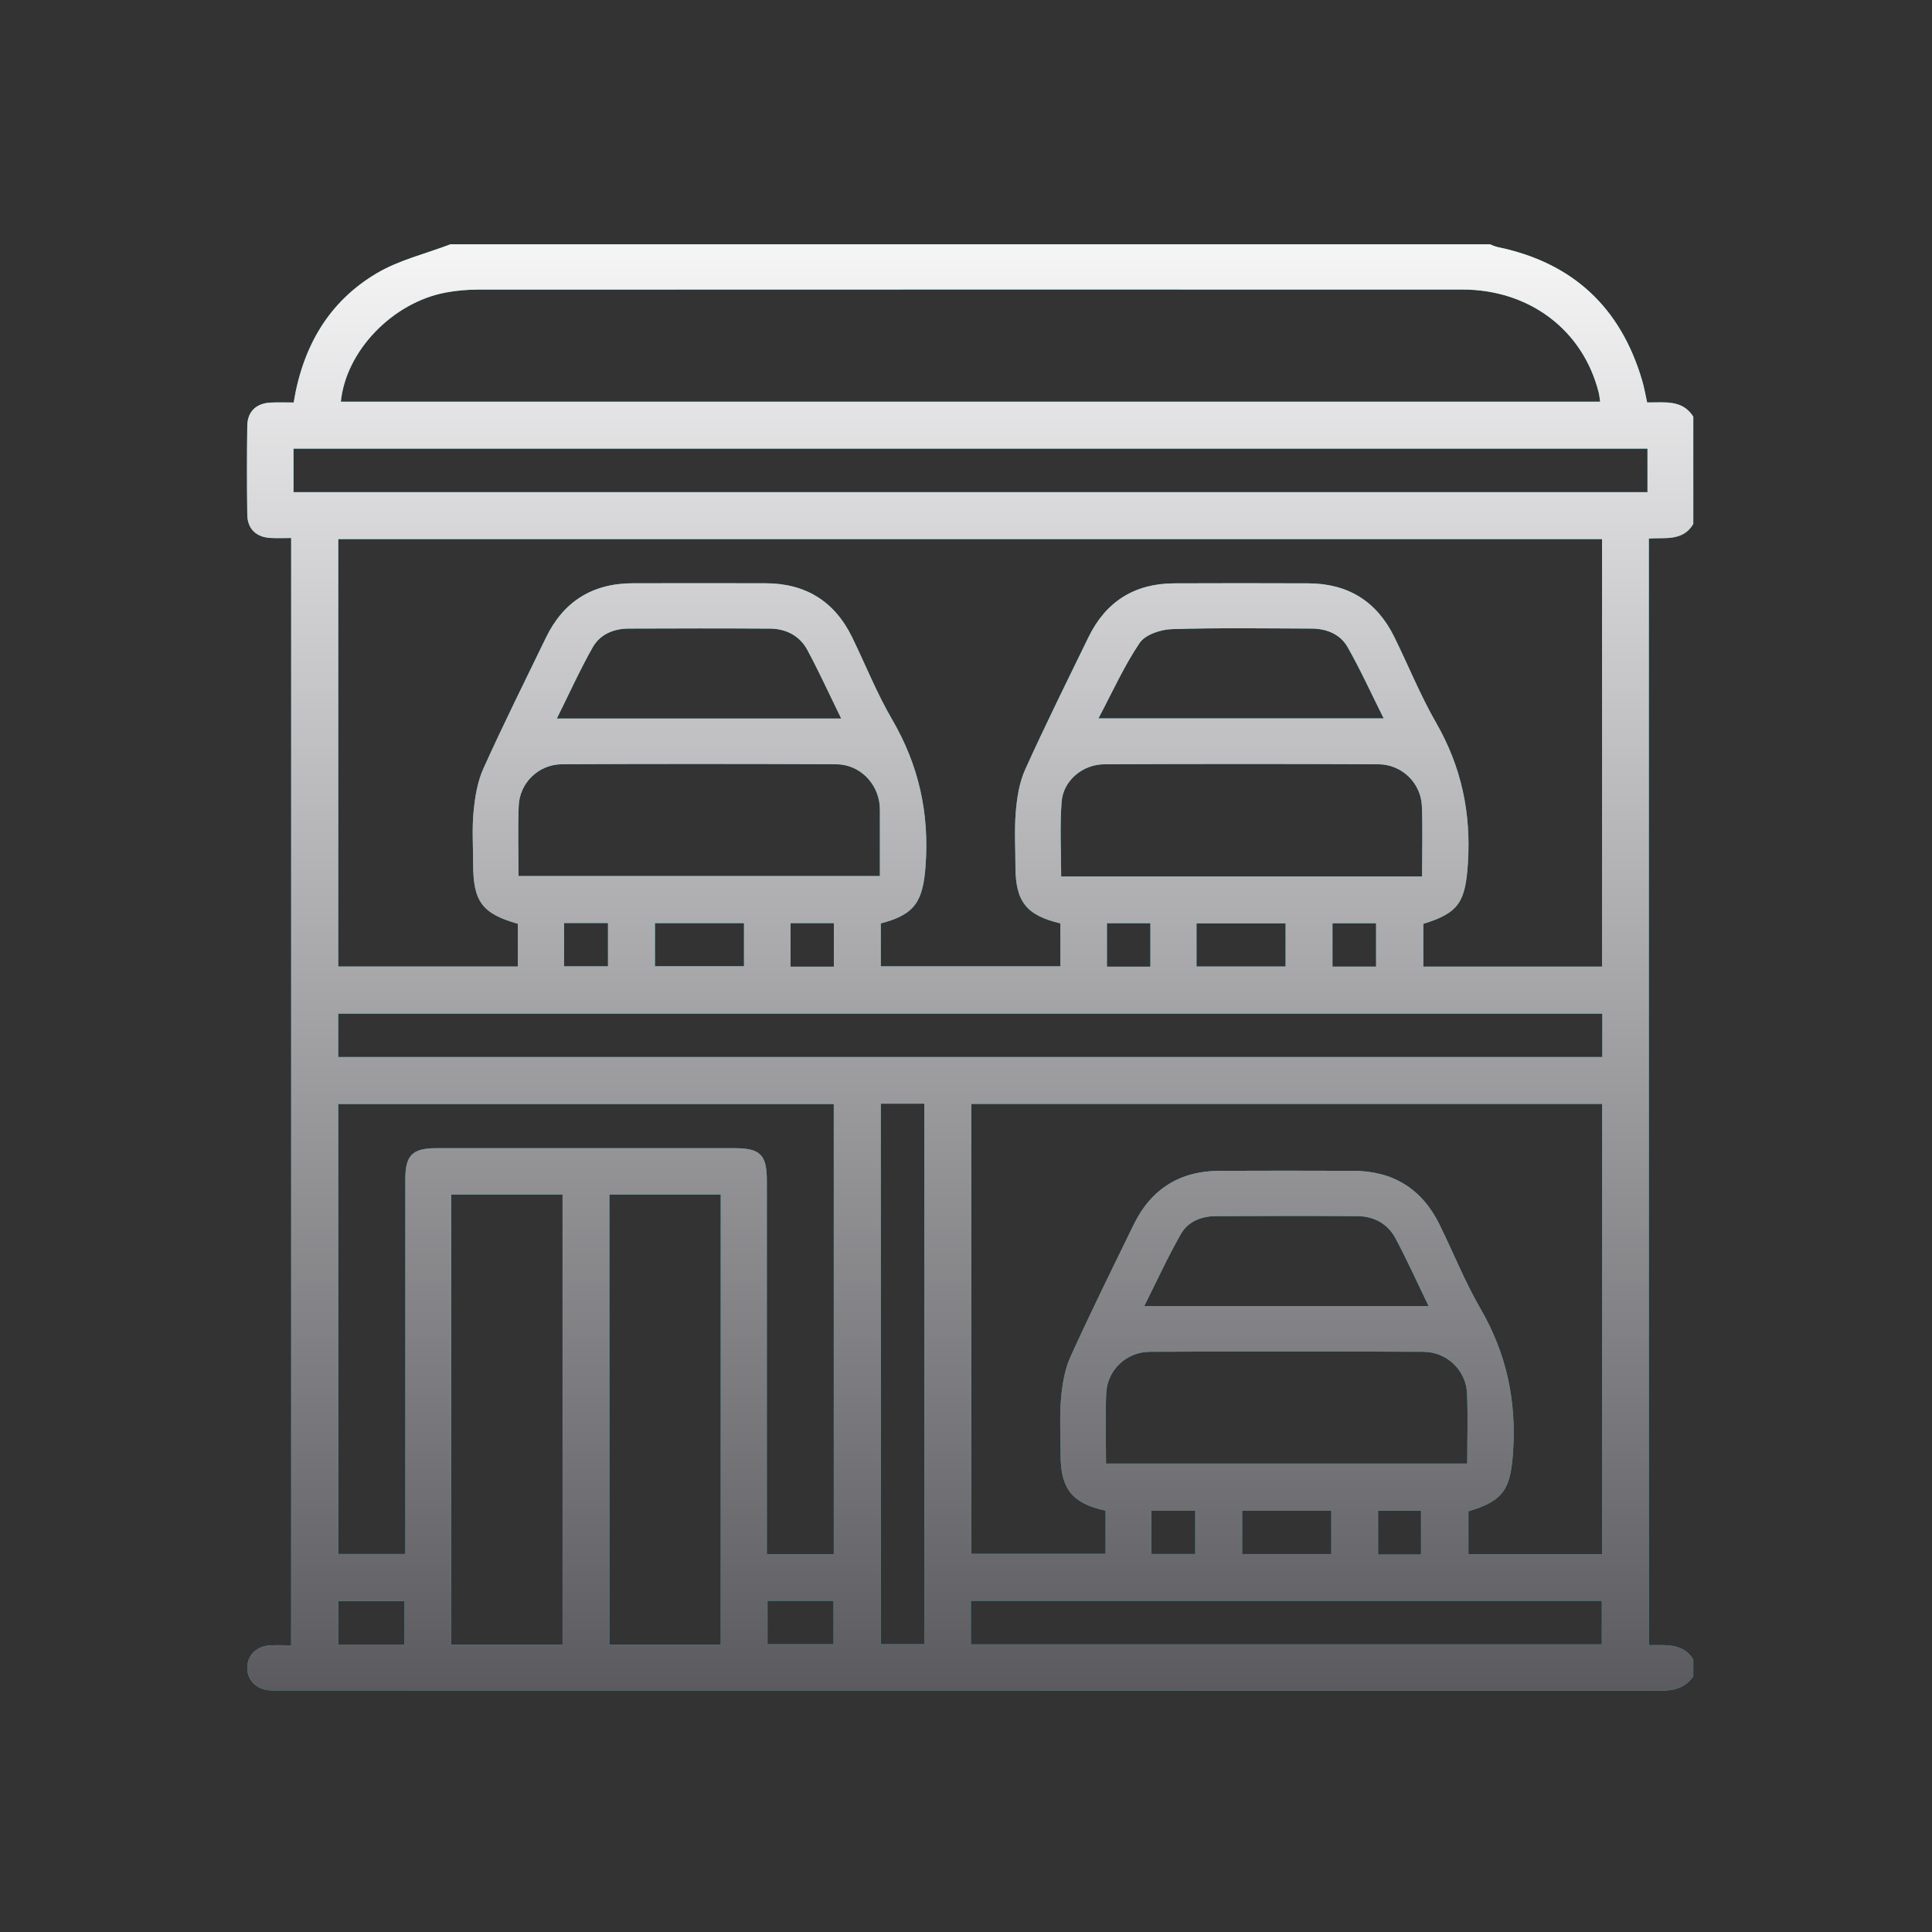
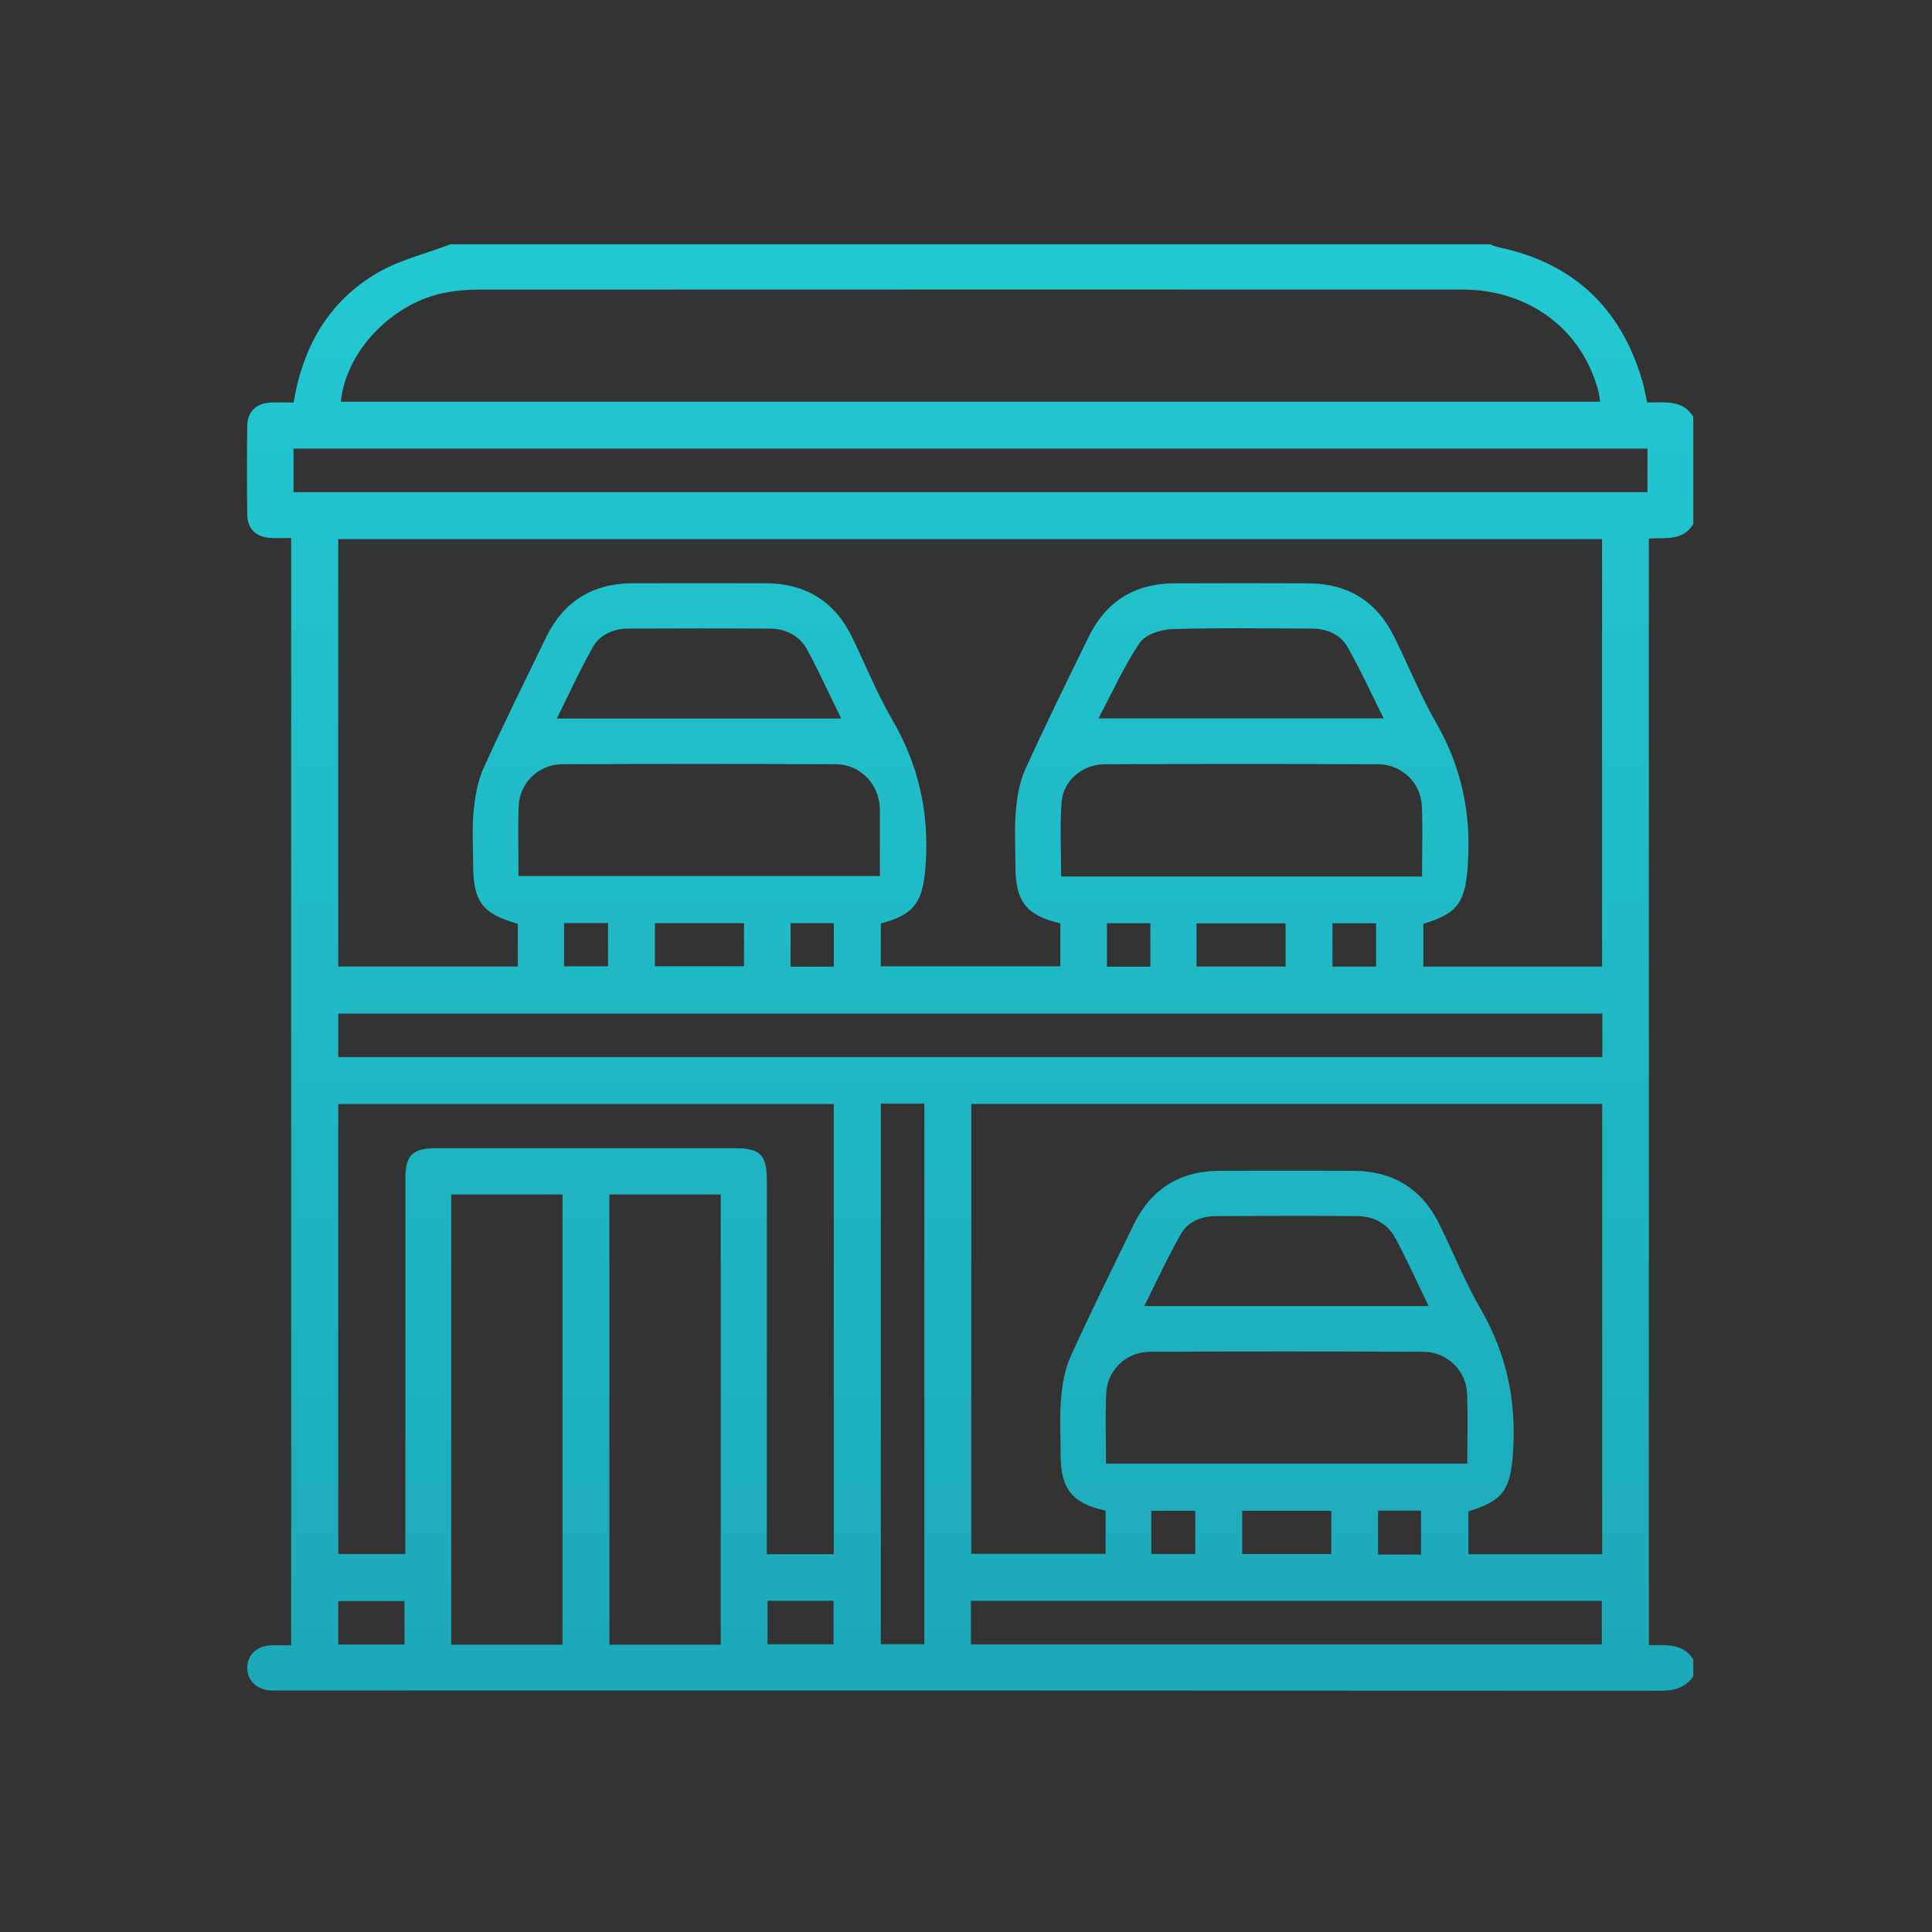
<svg xmlns="http://www.w3.org/2000/svg" viewBox="0 0 512 512">
  <rect x="0" y="0" width="512" height="512" fill="#333333" stroke="none" />
  <defs>
    <linearGradient id="linear-gradient" x1="257.1" y1="448.06" x2="257.1" y2="64.75" gradientUnits="userSpaceOnUse">
      <stop offset="0" stop-color="#1ca9b9" />
      <stop offset="1" stop-color="#22c9d2" />
    </linearGradient>
    <linearGradient id="linear-gradient-2" x1="257.1" y1="448.06" x2="257.1" y2="64.75" gradientUnits="userSpaceOnUse">
      <stop offset="0" stop-color="#5b5b5f" />
      <stop offset="1" stop-color="#f5f5f6" />
    </linearGradient>
  </defs>
  <g style="isolation:isolate;">
    <g id="Agencias_de_Autos">
-       <path d="m119.39,64.75c91.82,0,183.64,0,275.46,0,.67.24,1.33.57,2.02.72,19.87,4.1,32.61,15.94,38.32,35.37.55,1.86.87,3.8,1.32,5.81,4.6.06,9.32-.83,12.23,3.77v28.44c-2.76,4.68-7.65,3.54-11.78,3.86v293.26c4.43.03,9-.64,11.78,3.79v4.49c-2.13,3.03-5.03,3.81-8.68,3.81-121.99-.08-243.98-.06-365.97-.07-.87,0-1.75.04-2.62-.03-3.55-.28-5.96-2.71-5.95-5.98,0-3.27,2.41-5.72,5.97-5.94,1.93-.12,3.87-.02,5.67-.02V142.58c-2.04,0-3.79.08-5.53-.02-3.75-.21-6.05-2.41-6.1-6.18-.11-7.86-.11-15.72,0-23.57.06-3.75,2.38-5.93,6.16-6.12,2.06-.1,4.14-.02,6.13-.02,2.46-15,9.38-26.75,21.98-34.23,5.95-3.53,13.02-5.19,19.58-7.7Zm161.61,179.95c-9.01-2.11-11.89-5.8-11.9-15.03,0-4.86-.31-9.76.1-14.59.32-3.78.94-7.76,2.49-11.17,5.34-11.8,11.1-23.41,16.77-35.05,4.59-9.43,12.19-14.22,22.68-14.27,11.85-.06,23.7-.04,35.55,0,10.48.03,18.13,4.73,22.77,14.13,3.75,7.59,6.92,15.51,11.13,22.83,6.69,11.64,9.29,23.86,8.42,37.23-.66,10.14-2.31,13.15-11.82,16.05v11.34h47.37v-113.3H89.64v113.27h47.59v-11.33c-9.41-2.64-11.84-5.89-11.84-15.75,0-4.62-.33-9.26.1-13.84.37-3.9,1.01-7.99,2.6-11.52,5.27-11.69,11-23.18,16.59-34.72,4.64-9.59,12.33-14.38,22.97-14.41,11.73-.03,23.45-.02,35.18,0,10.63.01,18.35,4.76,23.01,14.34,3.54,7.28,6.55,14.86,10.62,21.83,7.02,12.05,9.83,24.73,8.83,38.63-.68,9.49-2.78,13-11.87,15.34v11.37h47.59v-11.39Zm11.98,155.64c-8.81-1.91-11.89-5.76-11.9-14.66,0-4.99-.31-10,.1-14.96.32-3.78.96-7.75,2.51-11.16,5.34-11.79,11.09-23.4,16.76-35.04,4.59-9.42,12.21-14.19,22.68-14.24,11.85-.06,23.69-.04,35.54,0,10.47.03,18.12,4.74,22.76,14.13,3.69,7.48,6.79,15.29,10.96,22.49,6.86,11.85,9.5,24.31,8.58,37.93-.66,9.76-2.46,12.91-11.82,15.68v11.38h35.44v-119.34h-167.19v119.23h35.59v-11.42ZM90.33,106.46h333.73c-.15-.96-.21-1.7-.38-2.41-4.15-16.55-18.33-27.31-36.13-27.32-86.95-.02-173.91-.01-260.86.02-2.85,0-5.74.25-8.54.77-14.14,2.65-26.48,15.48-27.82,28.93Zm112.9,305.42h17.73v-119.3H89.64v119.25h17.78c0-1.71,0-3.19,0-4.66,0-31.56,0-63.12,0-94.68,0-6.36,1.86-8.2,8.25-8.21,26.32,0,52.64,0,78.96,0,6.86,0,8.59,1.74,8.59,8.63,0,31.44,0,62.87,0,94.31v4.66ZM436.6,118.9H77.78v11.53h358.82v-11.53Zm-11.96,149.72H89.63v11.51h335v-11.51Zm-275.56,167.23v-119.3h-29.5v119.3h29.5Zm41.92,0v-119.3h-29.5v119.3h29.5Zm185.86-203.56c0-6.49.2-12.59-.05-18.68-.25-6.13-5.33-11.05-11.53-11.07-24.19-.11-48.39-.1-72.58,0-5.79.02-10.93,4.31-11.36,9.95-.5,6.52-.12,13.11-.12,19.8h95.64Zm-239.47-.13h95.79c0-5.49,0-10.72,0-15.95,0-.87.03-1.75-.04-2.62-.49-6.12-5.38-11.03-11.59-11.06-24.19-.1-48.39-.11-72.58,0-6.24.03-11.27,4.92-11.51,11.08-.24,6.09-.05,12.19-.05,18.54Zm155.7,155.7h95.75c0-6.36.2-12.46-.05-18.55-.25-6.13-5.33-11.05-11.53-11.07-24.19-.11-48.39-.11-72.58,0-6.25.03-11.28,4.91-11.53,11.06-.25,6.09-.05,12.19-.05,18.56Zm-35.79,47.91h167.2v-11.53h-167.2v11.53Zm-23.87-143.29v143.25h11.53v-143.25h-11.53Zm-10.5-102.06c-3.13-6.39-5.86-12.38-8.97-18.17-2.04-3.78-5.65-5.63-9.93-5.66-12.47-.08-24.95-.06-37.42-.01-3.99.01-7.6,1.53-9.54,4.97-3.4,6.02-6.26,12.35-9.5,18.87h75.36Zm155.68,155.71c-3.07-6.33-5.73-12.23-8.76-17.92-2.09-3.92-5.73-5.9-10.17-5.93-12.47-.08-24.95-.05-37.42,0-3.84.01-7.41,1.42-9.29,4.71-3.49,6.1-6.41,12.52-9.74,19.14h75.38Zm-11.92-155.75c-3.27-6.54-6.14-12.87-9.56-18.89-1.95-3.44-5.58-4.9-9.57-4.91-12.35-.04-24.71-.24-37.04.15-2.94.09-7.02,1.46-8.5,3.65-4.15,6.15-7.22,13.03-10.92,20h75.59Zm-169.52,54.26h-23.6v11.43h23.6v-11.43Zm119.92,11.5h23.61v-11.45h-23.61v11.45Zm35.72,144.24h-23.62v11.46h23.62v-11.46Zm-263.17,35.43h17.55v-11.5h-17.55v11.5Zm113.76-.06h17.5v-11.52h-17.5v11.52Zm-53.92-179.67h11.65v-11.47h-11.65v11.47Zm71.5.1v-11.54h-11.47v11.54h11.47Zm83.89-11.53h-11.52v11.53h11.52v-11.53Zm48.25,11.51h11.56v-11.5h-11.56v11.5Zm-48.01,155.67h11.65v-11.45h-11.65v11.45Zm71.48.15v-11.65h-11.38v11.65h11.38Z" style="fill:url(#linear-gradient);" />
-       <path d="m119.39,64.75c91.82,0,183.64,0,275.46,0,.67.24,1.33.57,2.02.72,19.87,4.1,32.61,15.94,38.32,35.37.55,1.86.87,3.8,1.32,5.81,4.6.06,9.32-.83,12.23,3.77v28.44c-2.76,4.68-7.65,3.54-11.78,3.86v293.26c4.43.03,9-.64,11.78,3.79v4.49c-2.13,3.03-5.03,3.81-8.68,3.81-121.99-.08-243.98-.06-365.97-.07-.87,0-1.75.04-2.62-.03-3.55-.28-5.96-2.71-5.95-5.98,0-3.27,2.41-5.72,5.97-5.94,1.93-.12,3.87-.02,5.67-.02V142.58c-2.04,0-3.79.08-5.53-.02-3.75-.21-6.05-2.41-6.1-6.18-.11-7.86-.11-15.72,0-23.57.06-3.75,2.38-5.93,6.16-6.12,2.06-.1,4.14-.02,6.13-.02,2.46-15,9.38-26.75,21.98-34.23,5.95-3.53,13.02-5.19,19.58-7.7Zm161.61,179.95c-9.01-2.11-11.89-5.8-11.9-15.03,0-4.86-.31-9.76.1-14.59.32-3.78.94-7.76,2.49-11.17,5.34-11.8,11.1-23.41,16.77-35.05,4.59-9.43,12.19-14.22,22.68-14.27,11.85-.06,23.7-.04,35.55,0,10.48.03,18.13,4.73,22.77,14.13,3.75,7.59,6.92,15.51,11.13,22.83,6.69,11.64,9.29,23.86,8.42,37.23-.66,10.14-2.31,13.15-11.82,16.05v11.34h47.37v-113.3H89.64v113.27h47.59v-11.33c-9.41-2.64-11.84-5.89-11.84-15.75,0-4.62-.33-9.26.1-13.84.37-3.9,1.01-7.99,2.6-11.52,5.27-11.69,11-23.18,16.59-34.72,4.64-9.59,12.33-14.38,22.97-14.41,11.73-.03,23.45-.02,35.18,0,10.63.01,18.35,4.76,23.01,14.34,3.54,7.28,6.55,14.86,10.62,21.83,7.02,12.05,9.83,24.73,8.83,38.63-.68,9.49-2.78,13-11.87,15.34v11.37h47.59v-11.39Zm11.98,155.64c-8.81-1.91-11.89-5.76-11.9-14.66,0-4.99-.31-10,.1-14.96.32-3.78.96-7.75,2.51-11.16,5.34-11.79,11.09-23.4,16.76-35.04,4.59-9.42,12.21-14.19,22.68-14.24,11.85-.06,23.69-.04,35.54,0,10.47.03,18.12,4.74,22.76,14.13,3.69,7.48,6.79,15.29,10.96,22.49,6.86,11.85,9.5,24.31,8.58,37.93-.66,9.76-2.46,12.91-11.82,15.68v11.38h35.44v-119.34h-167.19v119.23h35.59v-11.42ZM90.33,106.46h333.73c-.15-.96-.21-1.7-.38-2.41-4.15-16.55-18.33-27.31-36.13-27.32-86.95-.02-173.91-.01-260.86.02-2.85,0-5.74.25-8.54.77-14.14,2.65-26.48,15.48-27.82,28.93Zm112.9,305.42h17.73v-119.3H89.64v119.25h17.78c0-1.71,0-3.19,0-4.66,0-31.56,0-63.12,0-94.68,0-6.36,1.86-8.2,8.25-8.21,26.32,0,52.64,0,78.96,0,6.86,0,8.59,1.74,8.59,8.63,0,31.44,0,62.87,0,94.31v4.66ZM436.6,118.9H77.78v11.53h358.82v-11.53Zm-11.96,149.72H89.63v11.51h335v-11.51Zm-275.56,167.23v-119.3h-29.5v119.3h29.5Zm41.92,0v-119.3h-29.5v119.3h29.5Zm185.86-203.56c0-6.49.2-12.59-.05-18.68-.25-6.13-5.33-11.05-11.53-11.07-24.19-.11-48.39-.1-72.58,0-5.79.02-10.93,4.31-11.36,9.95-.5,6.52-.12,13.11-.12,19.8h95.64Zm-239.47-.13h95.79c0-5.49,0-10.72,0-15.95,0-.87.03-1.75-.04-2.62-.49-6.12-5.38-11.03-11.59-11.06-24.19-.1-48.39-.11-72.58,0-6.24.03-11.27,4.92-11.51,11.08-.24,6.09-.05,12.19-.05,18.54Zm155.7,155.7h95.75c0-6.36.2-12.46-.05-18.55-.25-6.13-5.33-11.05-11.53-11.07-24.19-.11-48.39-.11-72.58,0-6.25.03-11.28,4.91-11.53,11.06-.25,6.09-.05,12.19-.05,18.56Zm-35.79,47.91h167.2v-11.53h-167.2v11.53Zm-23.87-143.29v143.25h11.53v-143.25h-11.53Zm-10.5-102.06c-3.13-6.39-5.86-12.38-8.97-18.17-2.04-3.78-5.65-5.63-9.93-5.66-12.47-.08-24.95-.06-37.42-.01-3.99.01-7.6,1.53-9.54,4.97-3.4,6.02-6.26,12.35-9.5,18.87h75.36Zm155.68,155.71c-3.07-6.33-5.73-12.23-8.76-17.92-2.09-3.92-5.73-5.9-10.17-5.93-12.47-.08-24.95-.05-37.42,0-3.84.01-7.41,1.42-9.29,4.71-3.49,6.1-6.41,12.52-9.74,19.14h75.38Zm-11.92-155.75c-3.27-6.54-6.14-12.87-9.56-18.89-1.95-3.44-5.58-4.9-9.57-4.91-12.35-.04-24.71-.24-37.04.15-2.94.09-7.02,1.46-8.5,3.65-4.15,6.15-7.22,13.03-10.92,20h75.59Zm-169.52,54.26h-23.6v11.43h23.6v-11.43Zm119.92,11.5h23.61v-11.45h-23.61v11.45Zm35.72,144.24h-23.62v11.46h23.62v-11.46Zm-263.17,35.43h17.55v-11.5h-17.55v11.5Zm113.76-.06h17.5v-11.52h-17.5v11.52Zm-53.92-179.67h11.65v-11.47h-11.65v11.47Zm71.5.1v-11.54h-11.47v11.54h11.47Zm83.89-11.53h-11.52v11.53h11.52v-11.53Zm48.25,11.51h11.56v-11.5h-11.56v11.5Zm-48.01,155.67h11.65v-11.45h-11.65v11.45Zm71.48.15v-11.65h-11.38v11.65h11.38Z" style="fill:url(#linear-gradient-2); mix-blend-mode:multiply;" />
+       <path d="m119.39,64.75c91.82,0,183.64,0,275.46,0,.67.24,1.33.57,2.02.72,19.87,4.1,32.61,15.94,38.32,35.37.55,1.86.87,3.8,1.32,5.81,4.6.06,9.32-.83,12.23,3.77v28.44c-2.76,4.68-7.65,3.54-11.78,3.86v293.26c4.43.03,9-.64,11.78,3.79v4.49c-2.13,3.03-5.03,3.81-8.68,3.81-121.99-.08-243.98-.06-365.97-.07-.87,0-1.75.04-2.62-.03-3.55-.28-5.96-2.71-5.95-5.98,0-3.27,2.41-5.72,5.97-5.94,1.93-.12,3.87-.02,5.67-.02V142.58c-2.04,0-3.79.08-5.53-.02-3.75-.21-6.05-2.41-6.1-6.18-.11-7.86-.11-15.72,0-23.57.06-3.75,2.38-5.93,6.16-6.12,2.06-.1,4.14-.02,6.13-.02,2.46-15,9.38-26.75,21.98-34.23,5.95-3.53,13.02-5.19,19.58-7.7Zm161.61,179.95c-9.01-2.11-11.89-5.8-11.9-15.03,0-4.86-.31-9.76.1-14.59.32-3.78.94-7.76,2.49-11.17,5.34-11.8,11.1-23.41,16.77-35.05,4.59-9.43,12.19-14.22,22.68-14.27,11.85-.06,23.7-.04,35.55,0,10.48.03,18.13,4.73,22.77,14.13,3.75,7.59,6.92,15.51,11.13,22.83,6.69,11.64,9.29,23.86,8.42,37.23-.66,10.14-2.31,13.15-11.82,16.05v11.34h47.37v-113.3H89.64v113.27h47.59v-11.33c-9.41-2.64-11.84-5.89-11.84-15.75,0-4.62-.33-9.26.1-13.84.37-3.9,1.01-7.99,2.6-11.52,5.27-11.69,11-23.18,16.59-34.72,4.64-9.59,12.33-14.38,22.97-14.41,11.73-.03,23.45-.02,35.18,0,10.63.01,18.35,4.76,23.01,14.34,3.54,7.28,6.55,14.86,10.62,21.83,7.02,12.05,9.83,24.73,8.83,38.63-.68,9.49-2.78,13-11.87,15.34v11.37h47.59v-11.39Zm11.98,155.64c-8.81-1.91-11.89-5.76-11.9-14.66,0-4.99-.31-10,.1-14.96.32-3.78.96-7.75,2.51-11.16,5.34-11.79,11.09-23.4,16.76-35.04,4.59-9.42,12.21-14.19,22.68-14.24,11.85-.06,23.69-.04,35.54,0,10.47.03,18.12,4.74,22.76,14.13,3.69,7.48,6.79,15.29,10.96,22.49,6.86,11.85,9.5,24.31,8.58,37.93-.66,9.76-2.46,12.91-11.82,15.68v11.38h35.44v-119.34h-167.19v119.23h35.59v-11.42ZM90.33,106.46h333.73c-.15-.96-.21-1.7-.38-2.41-4.15-16.55-18.33-27.31-36.13-27.32-86.95-.02-173.91-.01-260.86.02-2.85,0-5.74.25-8.54.77-14.14,2.65-26.48,15.48-27.82,28.93Zm112.9,305.42h17.73v-119.3H89.64v119.25h17.78c0-1.71,0-3.19,0-4.66,0-31.56,0-63.12,0-94.68,0-6.36,1.86-8.2,8.25-8.21,26.32,0,52.64,0,78.96,0,6.86,0,8.59,1.74,8.59,8.63,0,31.44,0,62.87,0,94.31v4.66ZM436.6,118.9H77.78v11.53h358.82v-11.53Zm-11.96,149.72H89.63v11.51h335v-11.51Zm-275.56,167.23v-119.3h-29.5v119.3h29.5Zm41.92,0v-119.3h-29.5v119.3h29.5Zm185.86-203.56c0-6.49.2-12.59-.05-18.68-.25-6.13-5.33-11.05-11.53-11.07-24.19-.11-48.39-.1-72.58,0-5.79.02-10.93,4.31-11.36,9.95-.5,6.52-.12,13.11-.12,19.8h95.64Zm-239.47-.13h95.79c0-5.49,0-10.72,0-15.95,0-.87.03-1.75-.04-2.62-.49-6.12-5.38-11.03-11.59-11.06-24.19-.1-48.39-.11-72.58,0-6.24.03-11.27,4.92-11.51,11.08-.24,6.09-.05,12.19-.05,18.54Zm155.7,155.7h95.75c0-6.36.2-12.46-.05-18.55-.25-6.13-5.33-11.05-11.53-11.07-24.19-.11-48.39-.11-72.58,0-6.25.03-11.28,4.91-11.53,11.06-.25,6.09-.05,12.19-.05,18.56Zm-35.79,47.91h167.2v-11.53h-167.2v11.53Zm-23.87-143.29v143.25h11.53v-143.25h-11.53Zm-10.5-102.06c-3.13-6.39-5.86-12.38-8.97-18.17-2.04-3.78-5.65-5.63-9.93-5.66-12.47-.08-24.95-.06-37.42-.01-3.99.01-7.6,1.53-9.54,4.97-3.4,6.02-6.26,12.35-9.5,18.87h75.36Zm155.68,155.71c-3.07-6.33-5.73-12.23-8.76-17.92-2.09-3.92-5.73-5.9-10.17-5.93-12.47-.08-24.95-.05-37.42,0-3.84.01-7.41,1.42-9.29,4.71-3.49,6.1-6.41,12.52-9.74,19.14h75.38Zm-11.92-155.75c-3.27-6.54-6.14-12.87-9.56-18.89-1.95-3.44-5.58-4.9-9.57-4.91-12.35-.04-24.71-.24-37.04.15-2.94.09-7.02,1.46-8.5,3.65-4.15,6.15-7.22,13.03-10.92,20h75.59Zm-169.52,54.26h-23.6v11.43h23.6v-11.43Zm119.92,11.5h23.61v-11.45h-23.61v11.45Zm35.72,144.24h-23.62v11.46h23.62v-11.46Zm-263.17,35.43h17.55v-11.5h-17.55v11.5Zm113.76-.06h17.5v-11.52h-17.5v11.52Zm-53.92-179.67h11.65v-11.47h-11.65v11.47Zm71.5.1v-11.54h-11.47v11.54h11.47Zm83.89-11.53h-11.52v11.53h11.52v-11.53Zm48.25,11.51h11.56v-11.5h-11.56Zm-48.01,155.67h11.65v-11.45h-11.65v11.45Zm71.48.15v-11.65h-11.38v11.65h11.38Z" style="fill:url(#linear-gradient);" />
    </g>
  </g>
</svg>